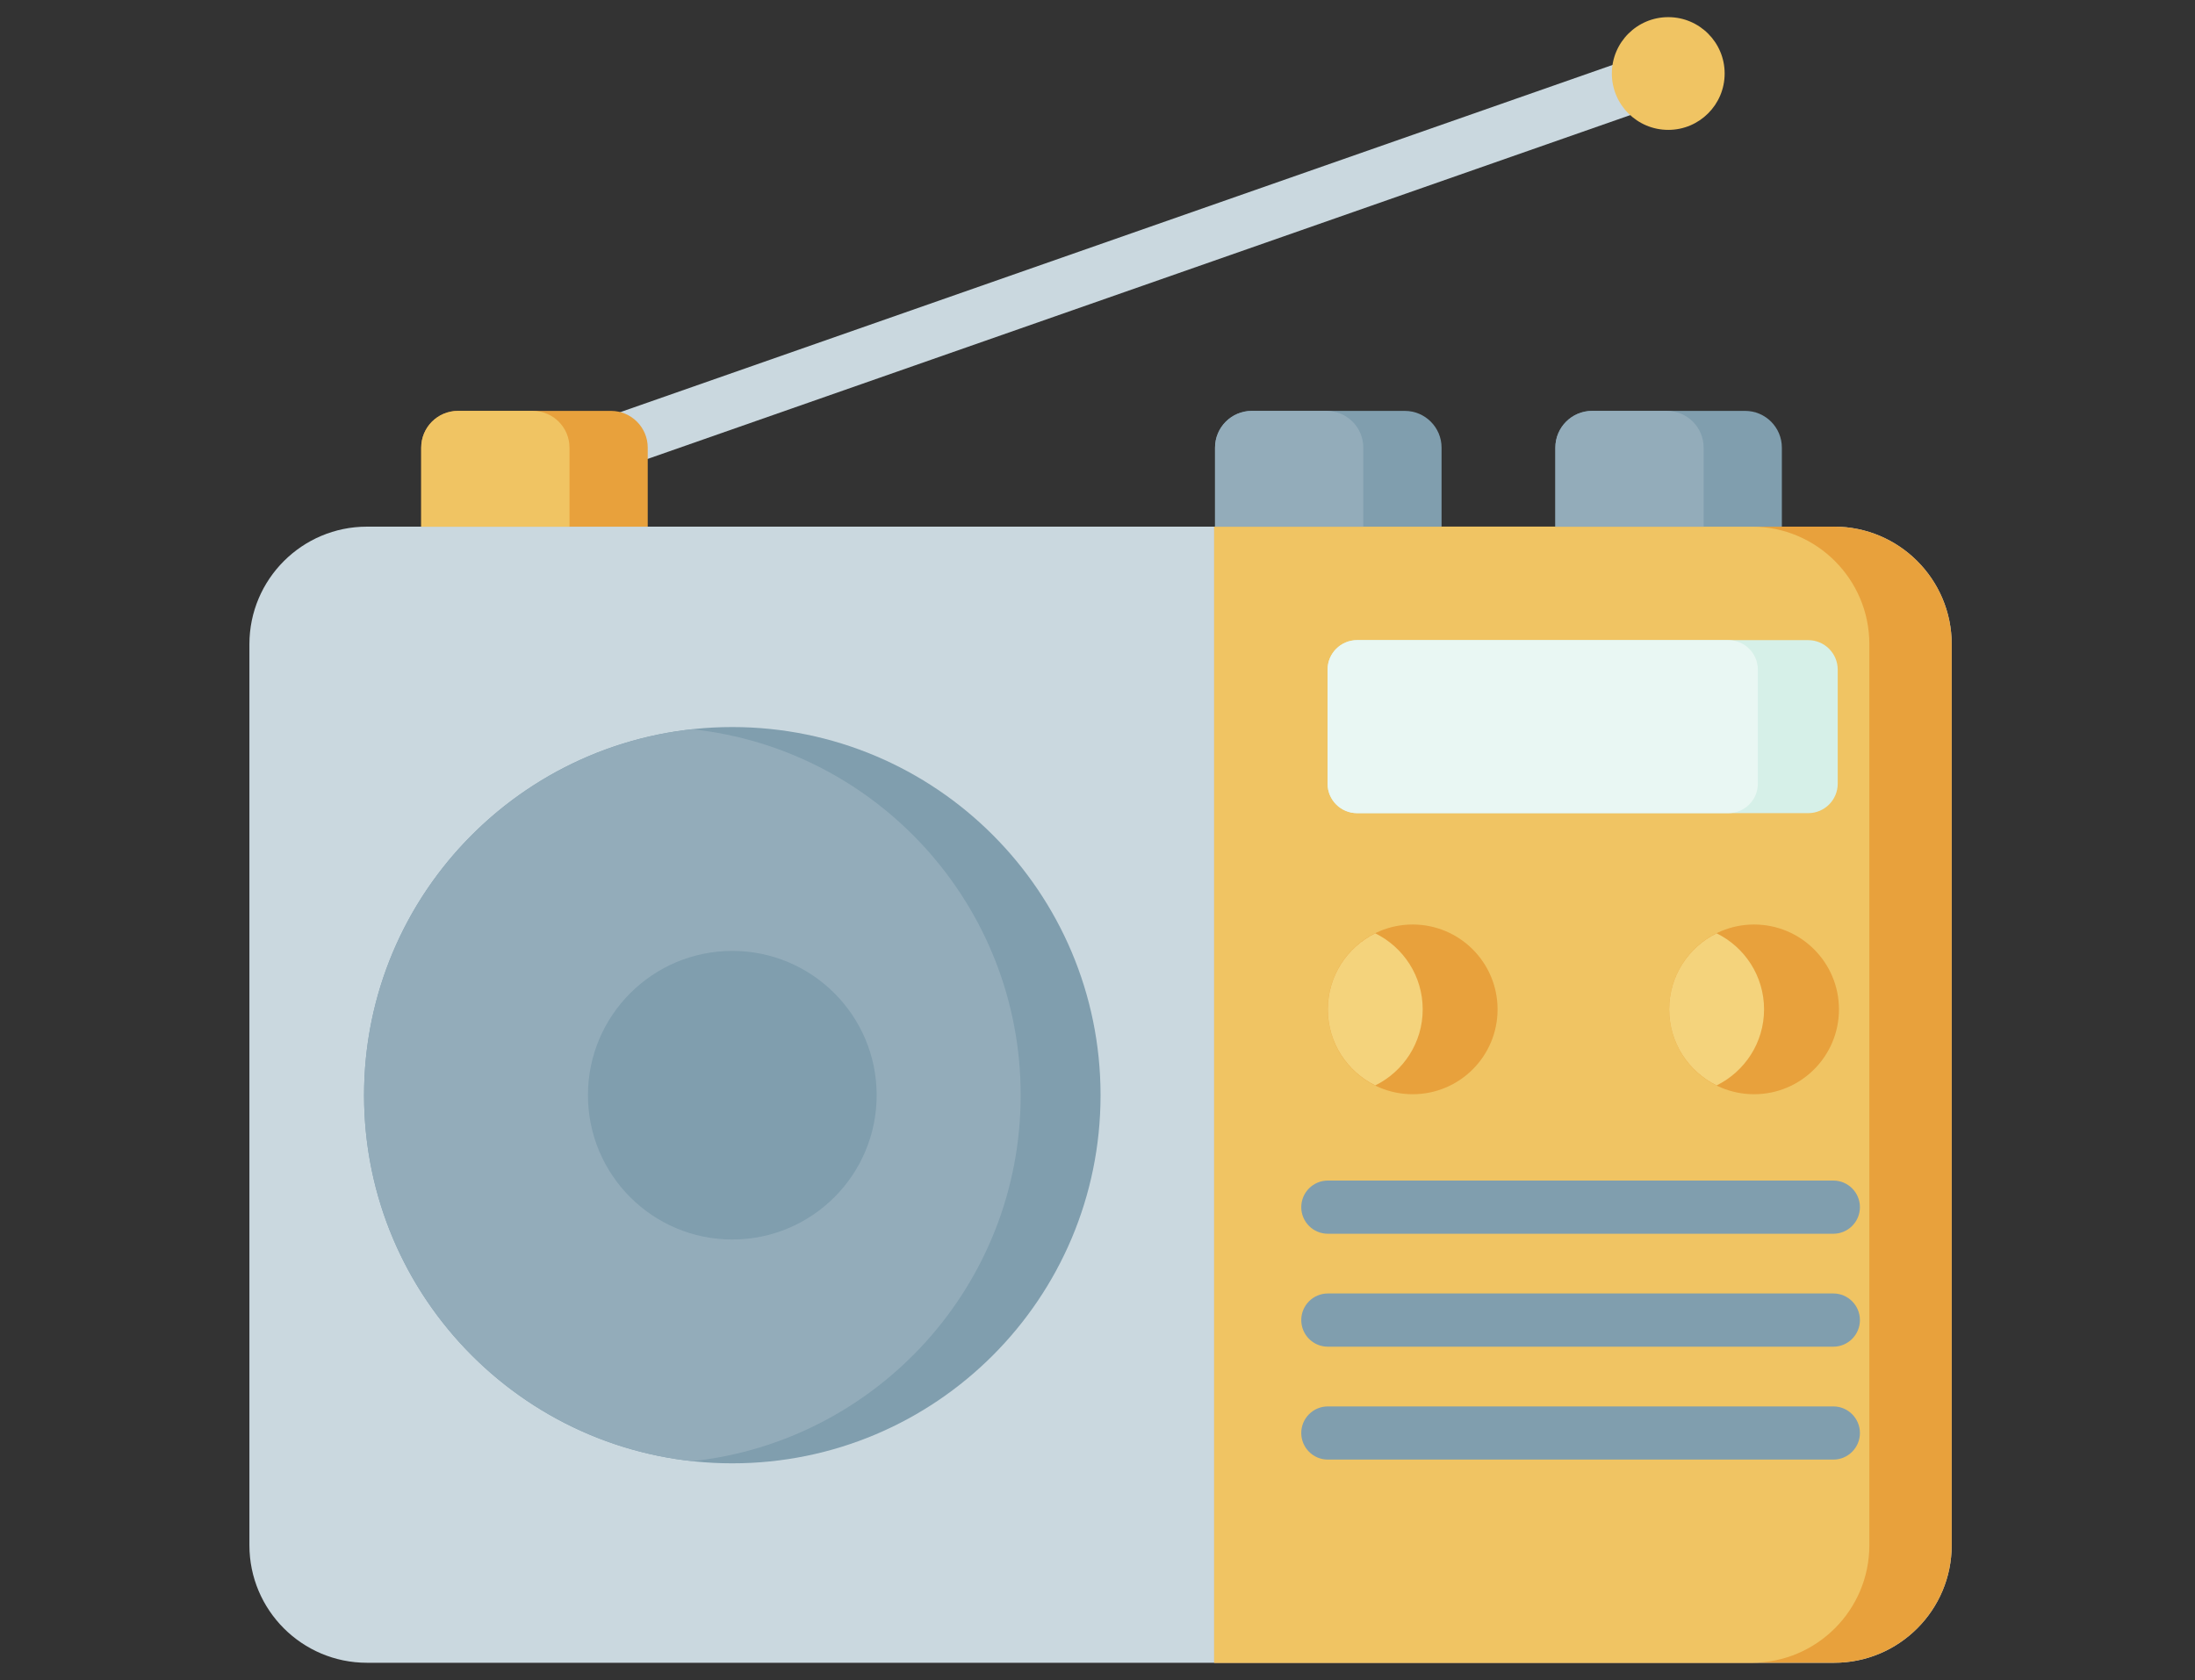
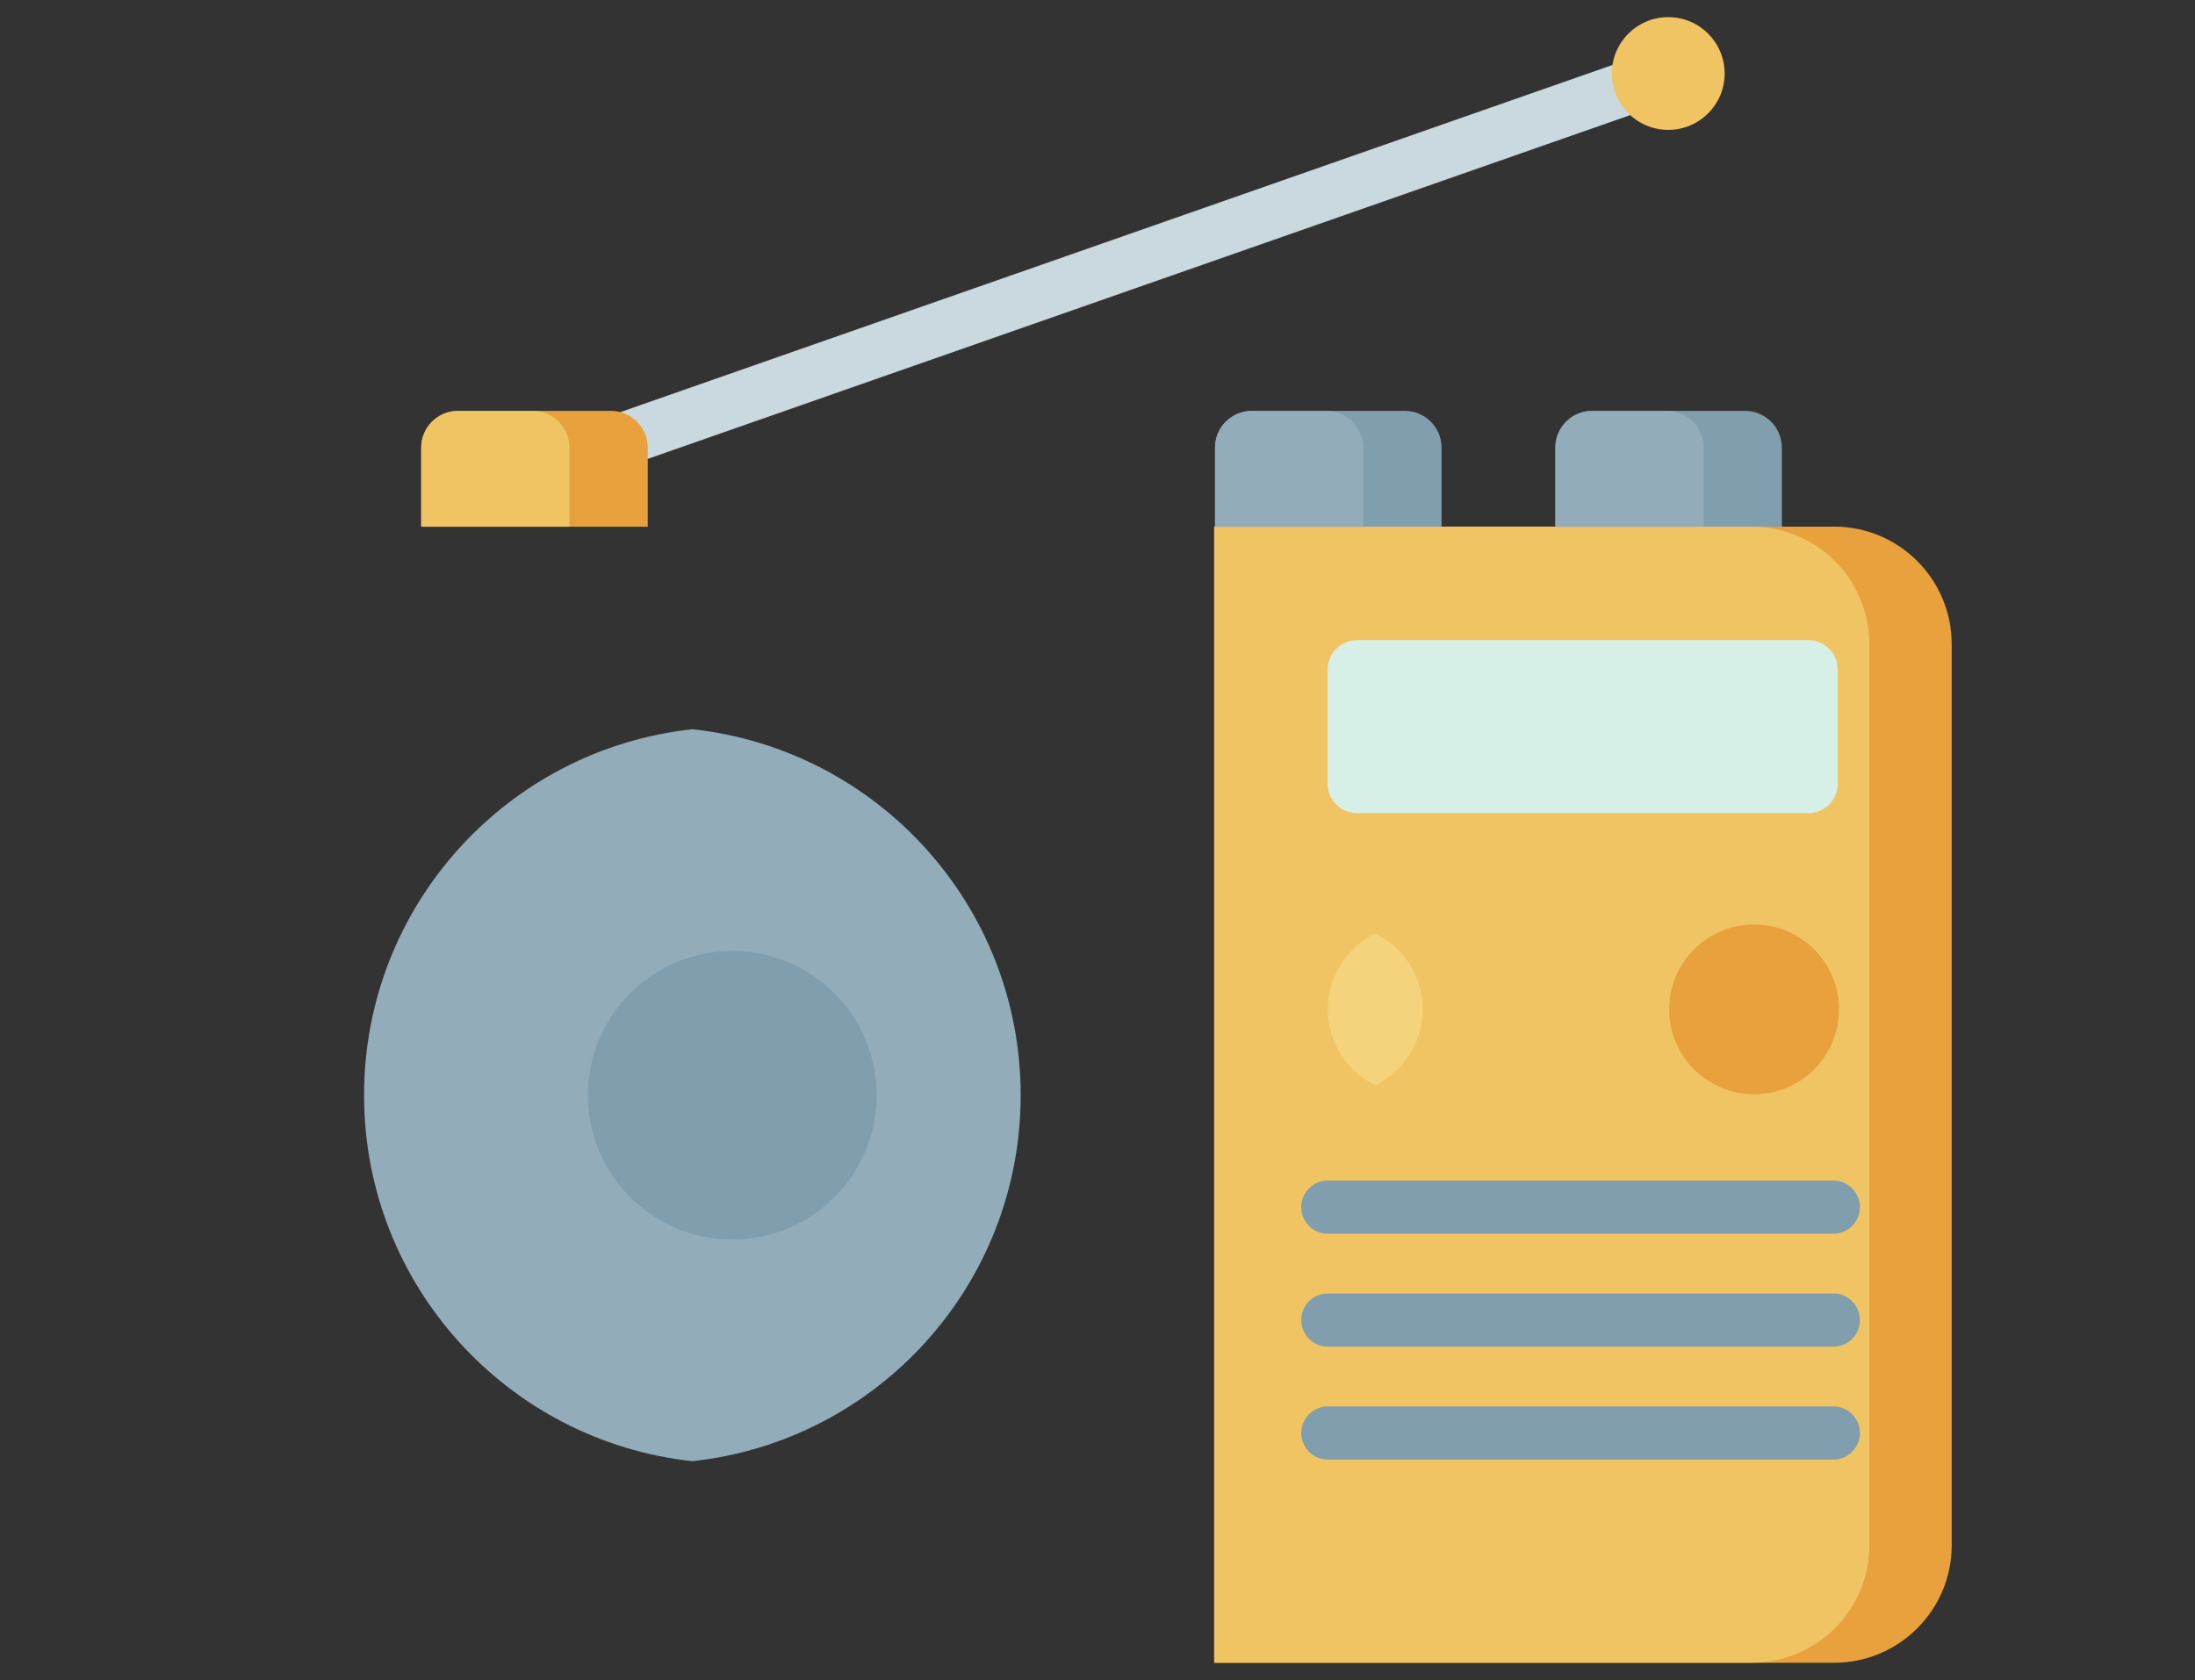
<svg xmlns="http://www.w3.org/2000/svg" width="64" height="49" viewBox="0 0 64 49" fill="none">
  <rect x="0" y="0" width="64" height="49" fill="#333333" stroke="none" />
  <g id="_ã¬ã¤ã¤ã¼_1" clip-path="url(#clip0_59_9192)">
-     <path id="Vector" d="M53.477 15.36H10.701C8.808 15.36 7.272 16.896 7.272 18.79V45.067C7.272 46.961 8.808 48.496 10.701 48.496H53.477C55.371 48.496 56.906 46.961 56.906 45.067V18.79C56.906 16.896 55.371 15.36 53.477 15.36Z" fill="#CAD8DF" />
    <path id="Vector_2" d="M53.477 15.36H35.402V48.496H53.477C55.37 48.496 56.906 46.96 56.906 45.067V18.788C56.906 16.894 55.37 15.359 53.477 15.359V15.36Z" fill="#E8A13C" />
    <path id="Vector_3" d="M54.505 45.067V18.788C54.505 16.894 52.969 15.359 51.075 15.359H35.403V48.495H51.075C52.969 48.495 54.505 46.959 54.505 45.066V45.067Z" fill="#F0C463" />
    <path id="Vector_4" d="M48.386 1.415L17.327 12.286L17.839 13.75L48.899 2.879L48.386 1.415Z" fill="#CAD8DF" />
    <path id="Vector_5" d="M13.352 11.984H17.814C18.405 11.984 18.886 12.464 18.886 13.056V15.361H12.282V13.056C12.282 12.465 12.762 11.984 13.354 11.984H13.352Z" fill="#E8A13C" />
    <path id="Vector_6" d="M15.534 11.984H13.352C12.76 11.984 12.281 12.464 12.281 13.056V15.361H16.605V13.056C16.605 12.464 16.125 11.984 15.533 11.984H15.534Z" fill="#F0C463" />
    <path id="Vector_7" d="M36.498 11.984H40.96C41.551 11.984 42.032 12.464 42.032 13.056V15.361H35.428V13.056C35.428 12.465 35.907 11.984 36.499 11.984H36.498Z" fill="#809EAE" />
    <path id="Vector_8" d="M38.68 11.984H36.498C35.906 11.984 35.426 12.464 35.426 13.056V15.361H39.75V13.056C39.75 12.464 39.271 11.984 38.679 11.984H38.68Z" fill="#93ACBA" />
    <path id="Vector_9" d="M46.421 11.984H50.883C51.474 11.984 51.954 12.464 51.954 13.056V15.361H45.351V13.056C45.351 12.465 45.83 11.984 46.422 11.984H46.421Z" fill="#809EAE" />
    <path id="Vector_10" d="M48.603 11.984H46.421C45.829 11.984 45.349 12.464 45.349 13.056V15.361H49.673V13.056C49.673 12.464 49.194 11.984 48.602 11.984H48.603Z" fill="#93ACBA" />
    <path id="Vector_11" d="M48.642 3.788C49.55 3.788 50.286 3.052 50.286 2.144C50.286 1.236 49.55 0.5 48.642 0.5C47.733 0.5 46.997 1.236 46.997 2.144C46.997 3.052 47.733 3.788 48.642 3.788Z" fill="#F0C463" />
-     <path id="Vector_12" d="M21.352 42.679C27.282 42.679 32.089 37.872 32.089 31.942C32.089 26.012 27.282 21.205 21.352 21.205C15.422 21.205 10.615 26.012 10.615 31.942C10.615 37.872 15.422 42.679 21.352 42.679Z" fill="#809EAE" />
    <path id="Vector_13" d="M20.187 21.269C14.805 21.849 10.615 26.405 10.615 31.942C10.615 37.48 14.805 42.035 20.187 42.616C25.57 42.036 29.76 37.48 29.76 31.942C29.76 26.405 25.57 21.85 20.187 21.269Z" fill="#93ACBA" />
    <path id="Vector_14" d="M21.352 36.151C23.676 36.151 25.561 34.267 25.561 31.942C25.561 29.618 23.676 27.734 21.352 27.734C19.028 27.734 17.143 29.618 17.143 31.942C17.143 34.267 19.028 36.151 21.352 36.151Z" fill="#809EAE" />
    <path id="Vector_15" d="M52.722 18.67H39.569C39.094 18.67 38.708 19.056 38.708 19.531V22.856C38.708 23.331 39.094 23.716 39.569 23.716H52.722C53.197 23.716 53.583 23.331 53.583 22.856V19.531C53.583 19.056 53.197 18.67 52.722 18.67Z" fill="#D6F0E8" />
-     <path id="Vector_16" d="M50.393 18.67H39.569C39.094 18.67 38.708 19.056 38.708 19.531V22.856C38.708 23.331 39.094 23.716 39.569 23.716H50.393C50.868 23.716 51.254 23.331 51.254 22.856V19.531C51.254 19.056 50.868 18.67 50.393 18.67Z" fill="#E9F7F3" />
-     <path id="Vector_17" d="M41.19 31.914C42.557 31.914 43.665 30.806 43.665 29.439C43.665 28.072 42.557 26.964 41.19 26.964C39.823 26.964 38.715 28.072 38.715 29.439C38.715 30.806 39.823 31.914 41.19 31.914Z" fill="#E8A13C" />
    <path id="Vector_18" d="M40.099 27.221C39.281 27.624 38.716 28.464 38.716 29.439C38.716 30.413 39.281 31.253 40.099 31.657C40.917 31.253 41.482 30.413 41.482 29.439C41.482 28.464 40.917 27.624 40.099 27.221Z" fill="#F4D37C" />
    <path id="Vector_19" d="M51.144 31.914C52.511 31.914 53.619 30.806 53.619 29.439C53.619 28.072 52.511 26.964 51.144 26.964C49.777 26.964 48.669 28.072 48.669 29.439C48.669 30.806 49.777 31.914 51.144 31.914Z" fill="#E8A13C" />
-     <path id="Vector_20" d="M50.052 27.221C49.233 27.624 48.669 28.464 48.669 29.439C48.669 30.413 49.233 31.253 50.052 31.657C50.87 31.253 51.435 30.413 51.435 29.439C51.435 28.464 50.87 27.624 50.052 27.221Z" fill="#F4D37C" />
    <path id="Vector_21" d="M53.455 35.983H38.716C38.288 35.983 37.941 35.636 37.941 35.208C37.941 34.78 38.288 34.432 38.716 34.432H53.455C53.883 34.432 54.23 34.78 54.23 35.208C54.23 35.636 53.883 35.983 53.455 35.983ZM54.23 38.501C54.23 38.073 53.883 37.725 53.455 37.725H38.716C38.288 37.725 37.941 38.073 37.941 38.501C37.941 38.929 38.288 39.277 38.716 39.277H53.455C53.883 39.277 54.23 38.929 54.23 38.501ZM54.23 41.794C54.23 41.367 53.883 41.019 53.455 41.019H38.716C38.288 41.019 37.941 41.367 37.941 41.794C37.941 42.222 38.288 42.57 38.716 42.57H53.455C53.883 42.57 54.23 42.222 54.23 41.794Z" fill="#809EAE" />
  </g>
  <defs>
    <clipPath id="clip0_59_9192">
      <rect width="64" height="48" fill="white" transform="translate(0 0.5)" />
    </clipPath>
  </defs>
</svg>